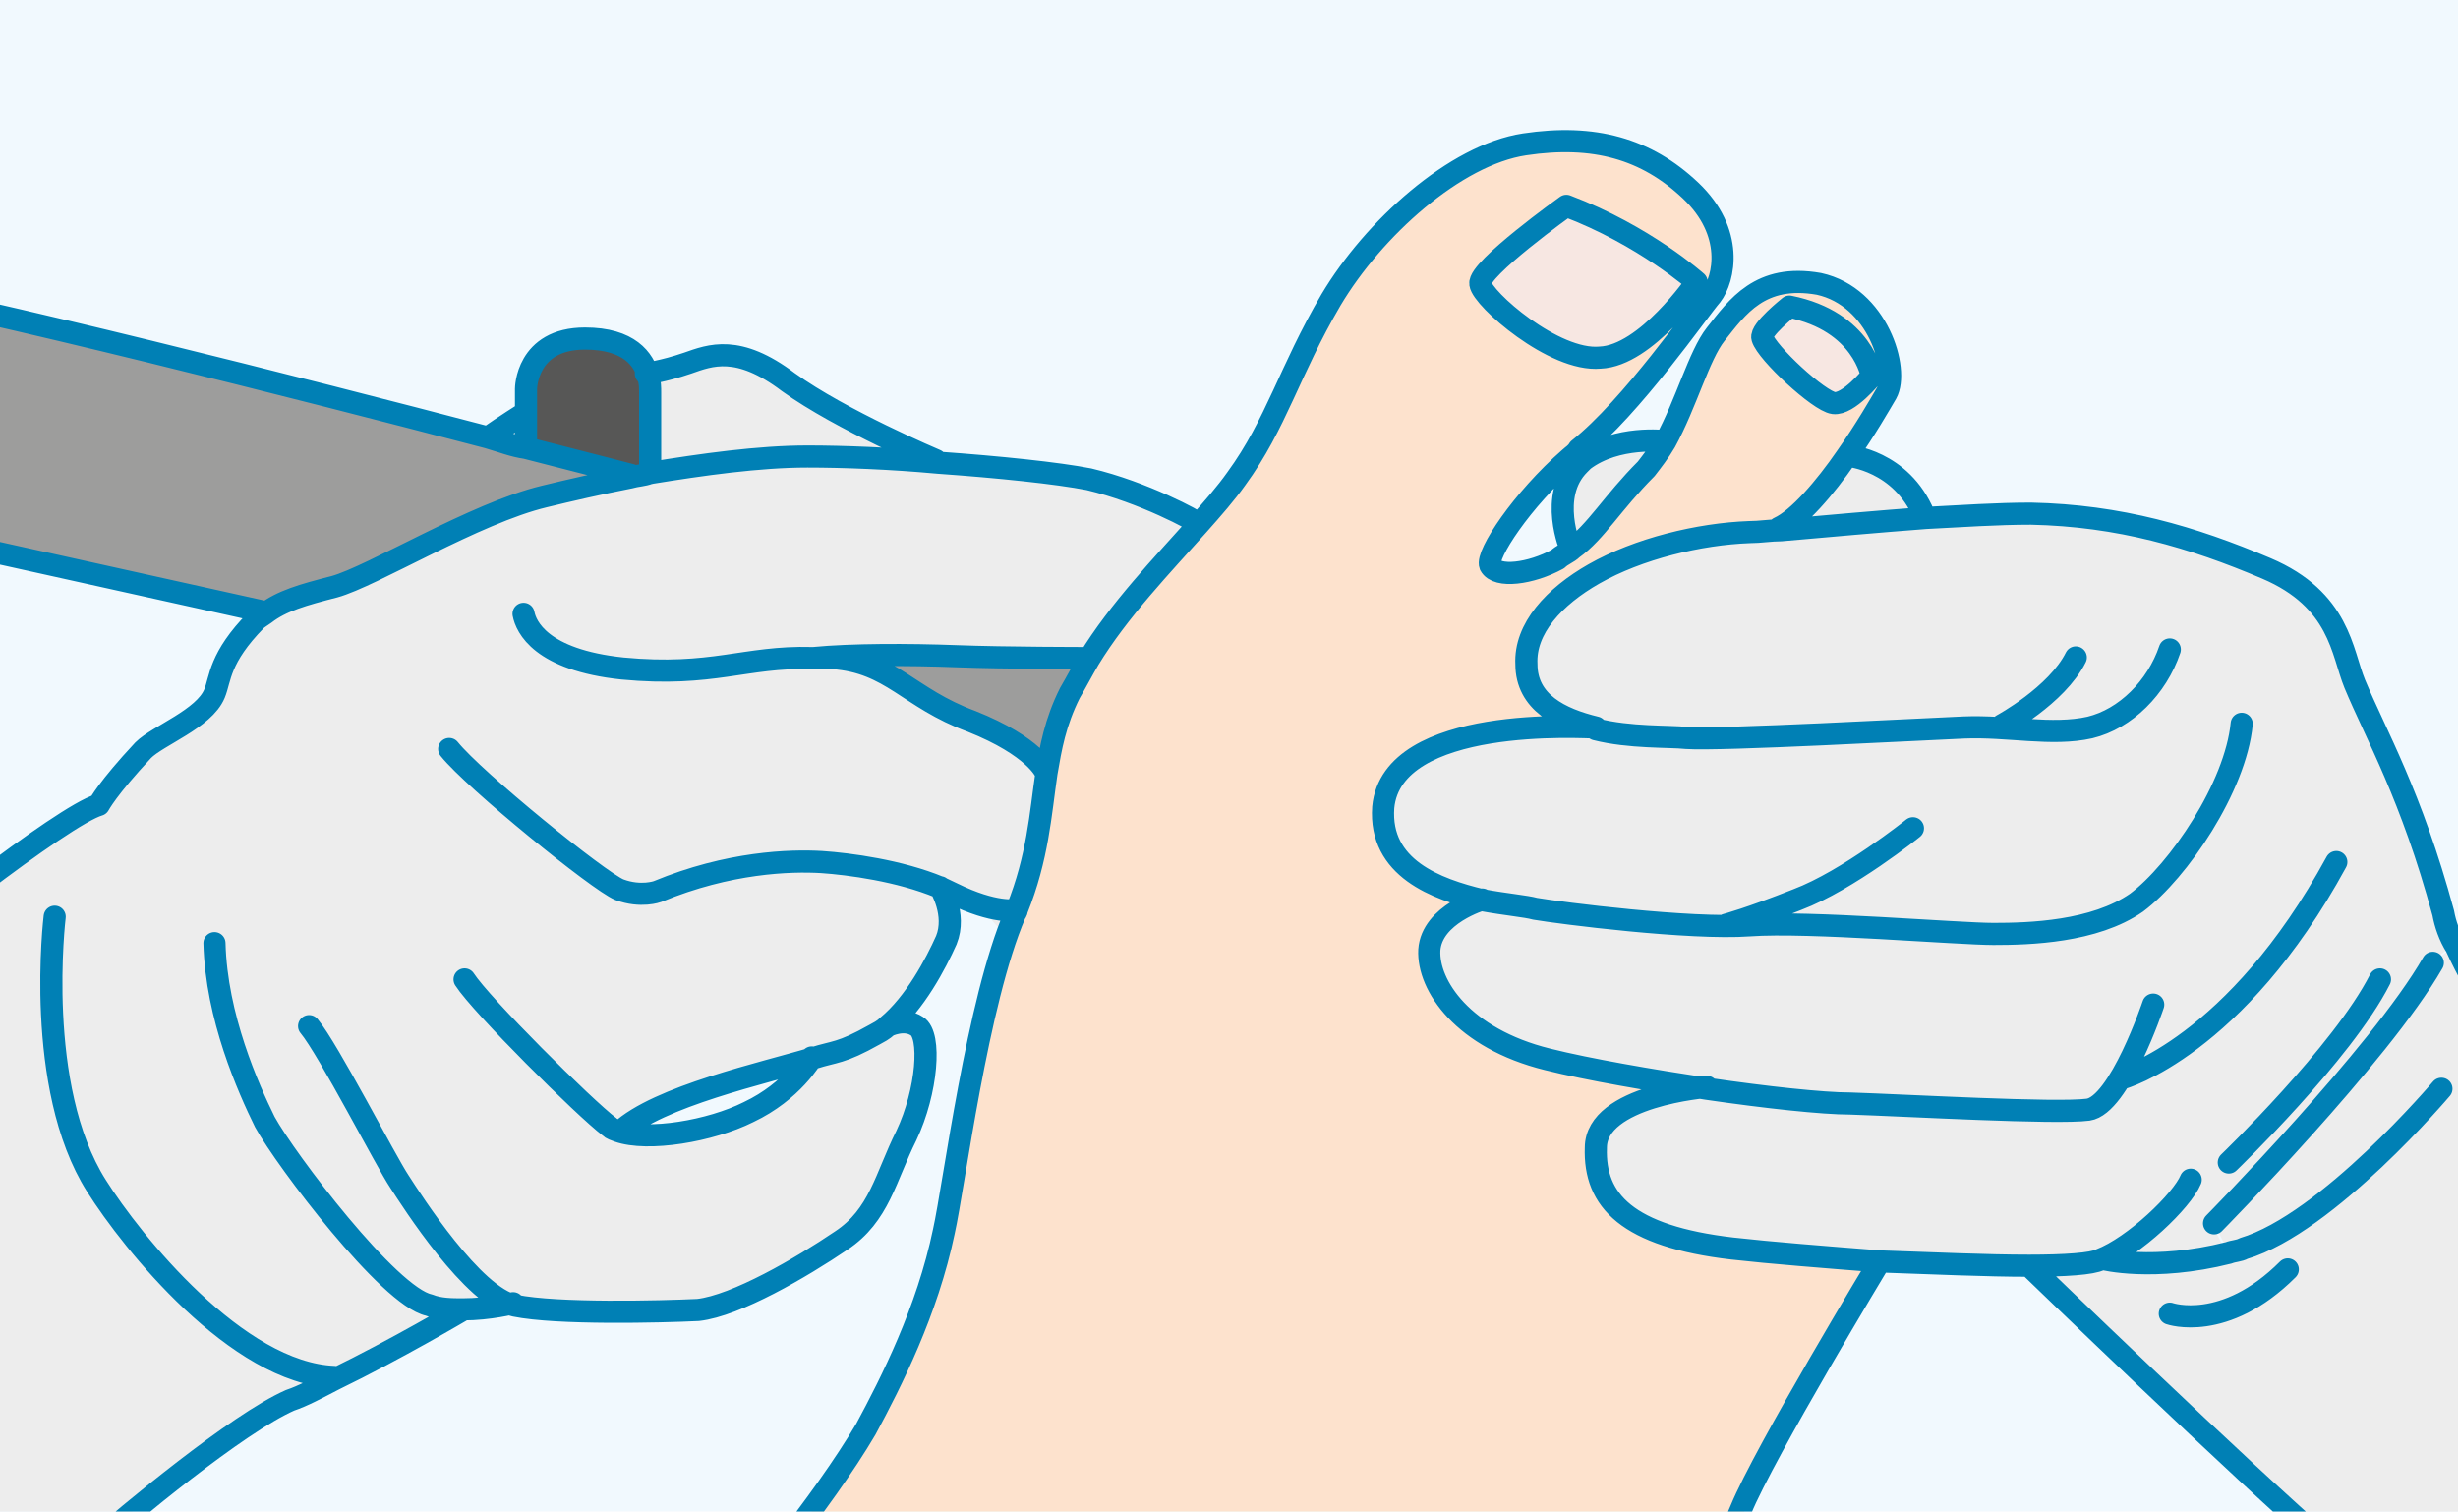
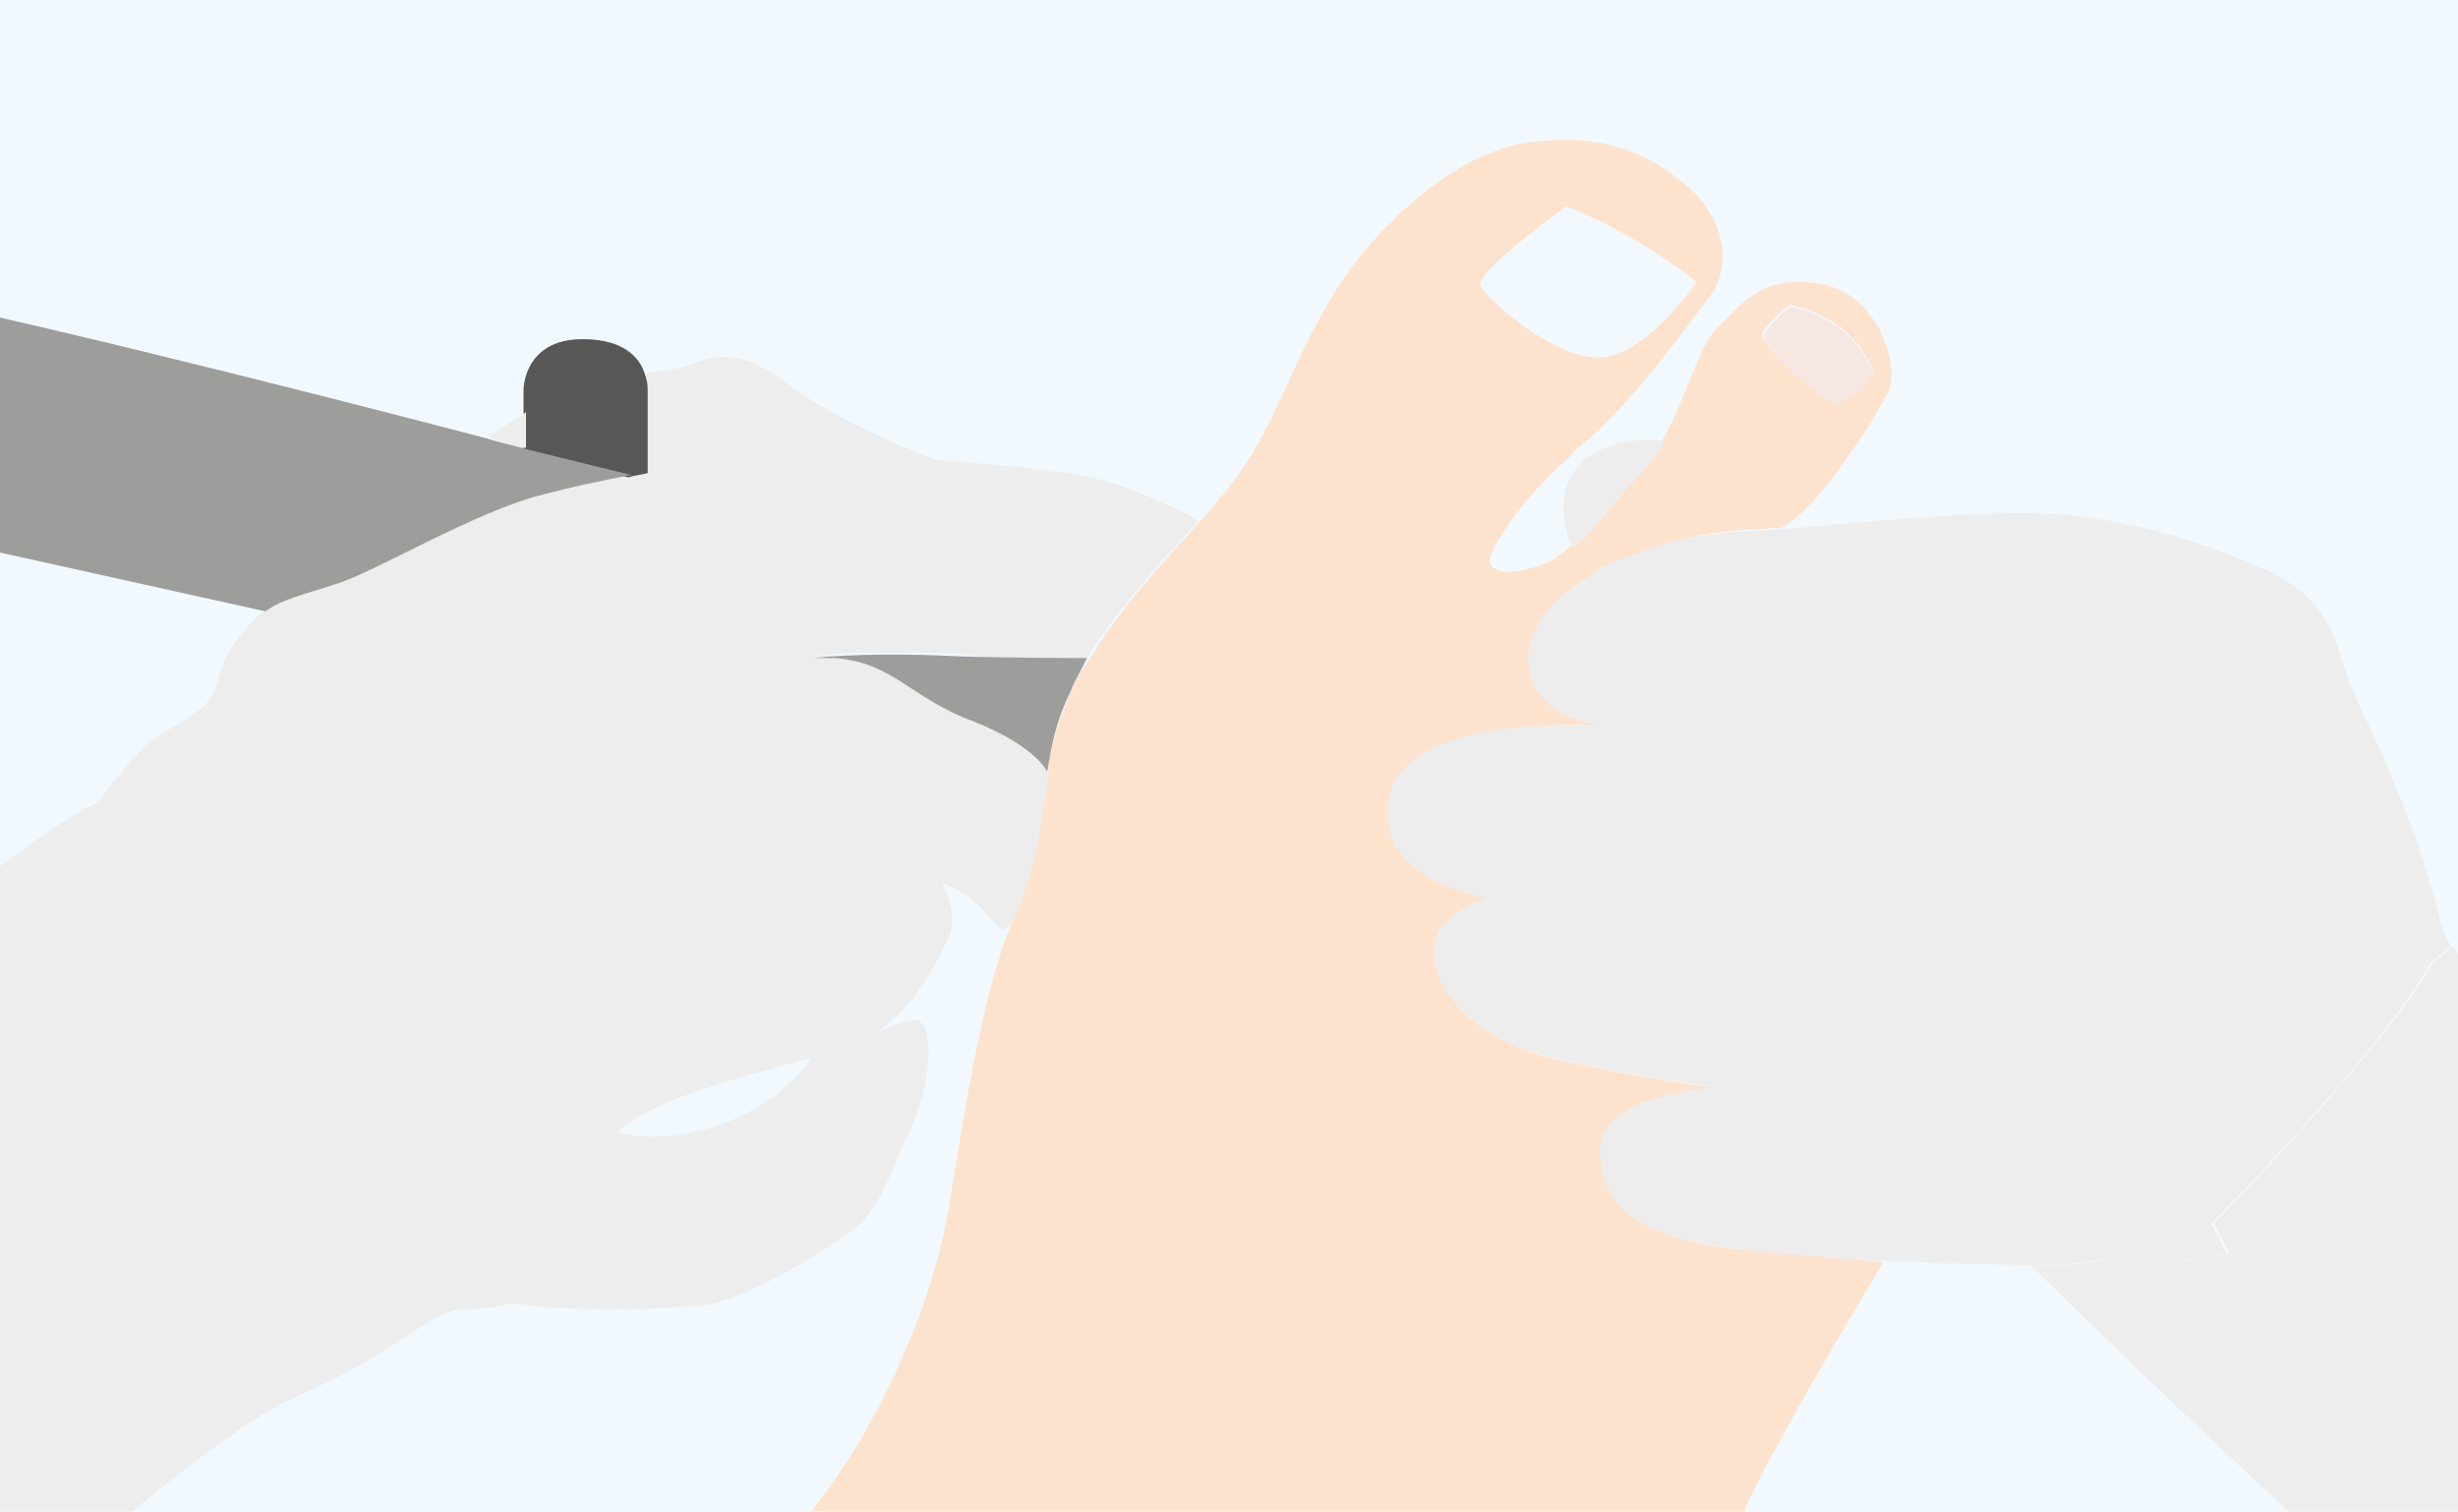
<svg xmlns="http://www.w3.org/2000/svg" enable-background="new 85 42.2 400 246" height="246" viewBox="85 42.2 400 246" width="400">
  <clipPath id="a">
    <path d="m85 42.2h400v246.4h-400z" />
  </clipPath>
  <clipPath id="b">
    <path d="m85 42.2h400v246.4h-400z" />
  </clipPath>
  <clipPath id="c">
    <path d="m85 42.2h400v246.4h-400z" />
  </clipPath>
  <clipPath id="d">
    <path d="m85 42.2h400v246.4h-400z" />
  </clipPath>
  <clipPath id="e">
    <path d="m85 42.2h400v246.4h-400z" />
  </clipPath>
  <clipPath id="f">
    <path d="m85 42.2h400v246.4h-400z" />
  </clipPath>
  <clipPath id="g">
-     <path d="m85 42.2h400v246.4h-400z" />
-   </clipPath>
+     </clipPath>
  <clipPath id="h">
    <path d="m85 42.2h400v246.4h-400z" />
  </clipPath>
  <clipPath id="i">
    <path d="m85 42.2h400v246.4h-400z" />
  </clipPath>
  <clipPath id="j">
    <path d="m85 42.2h400v246.4h-400z" />
  </clipPath>
  <clipPath id="k">
    <path d="m85 42.2h400v246.4h-400z" />
  </clipPath>
  <clipPath id="l">
    <path d="m85 42.2h400v246.4h-400z" />
  </clipPath>
  <clipPath id="m">
    <path d="m85 42.2h400v246.4h-400z" />
  </clipPath>
  <clipPath id="n">
    <path d="m85 42.2h400v246.4h-400z" />
  </clipPath>
  <clipPath id="o">
    <path d="m85 42.2h400v246.4h-400z" />
  </clipPath>
  <clipPath id="p">
-     <path d="m85 42.2h400v246.4h-400z" />
-   </clipPath>
+     </clipPath>
  <path d="m85 42.2h400v246.4h-400z" fill="#f1f9fe" />
  <g fill="#ededed">
    <path clip-path="url(#a)" d="m447.7 246.1-2.4-4.8s27-27.4 35.6-42.4l3.4-2.7c3.4 7.5 8.9 15.7 14.7 22.6v75.6h-34.6c-14.7-12.7-48.9-46.2-48.9-46.2 5.8 0 10.3-.3 11.6-1 .1-.1 8.3 2 20.6-1.1" />
    <path clip-path="url(#b)" d="m326.2 188.6c-7.5-1.4-16.8-5.1-16.1-15.1 1-15.1 32.8-13.3 34.2-13-5.8-1.4-11.3-4.1-11.3-10.3-.3-5.8 4.4-11 10.9-14.7 7.2-4.1 17.1-6.5 25-6.8 1.7 0 3.4-.3 5.1-.3 7.9-.7 15.7-1.4 23.6-2 5.8-.3 11.6-.7 17.1-.7 14.4.3 26.3 3.8 38.3 8.9s12.3 13.7 14.4 18.8c3.4 8.2 9.2 18.1 14.4 37.3.3 1.7 1 3.8 2.1 5.5l-3.4 2.7c-8.6 15.4-35.6 42.4-35.6 42.4l2.4 4.8c-12.3 3.1-20.5 1-20.5 1-1.7.7-5.8 1-11.6 1-6.8 0-15.7-.4-24.3-.7-8.9-.3-17.8-1-24-2.1-17.1-2.1-22.6-7.9-22.2-16.4.3-8.6 18.5-9.9 18.5-9.9-9.6-1.4-19.5-3.1-26-4.8-13.7-3.4-19.2-12-19.2-17.8 0-5.4 8.2-7.8 8.2-7.8" />
-     <path clip-path="url(#c)" d="m398.1 126c-7.5.7-15.4 1.7-23.6 2.1 3.1-1.4 7.5-6.5 11-11.6.3-.1 8.5.6 12.6 9.5" />
  </g>
  <path clip-path="url(#d)" d="m389.9 103.1s-2.1-8.9-13.7-11.3c0 0-4.8 3.8-4.4 5.1.7 2.4 9.2 10.3 11.6 10.6 2.7.7 6.5-4.4 6.5-4.4m-8.6-14.7c9.6 1.7 13 13.7 10.9 17.8-1 1.7-3.4 6.2-6.5 10.3-3.4 5.1-7.9 10.3-11 11.6-1.7 0-3.4.3-5.1.3-8.2.3-17.8 3.1-25.3 6.8l-6.2-2.4c1-.3 1.7-1 2.4-1.7 3.8-2.7 6.5-7.5 12-13 1.4-1 2.4-2.7 3.1-4.4 3.4-5.8 5.5-14 8.2-17.4 4.2-4.2 7.6-9.6 17.5-7.9" fill="#fde2cd" />
  <path clip-path="url(#e)" d="m376.2 92.1c11.6 2.4 13.7 11.3 13.7 11.3s-3.8 4.8-6.2 4.4c-2.4-.3-10.9-8.2-11.6-10.6-.3-1.3 4.1-5.1 4.1-5.1" fill="#f7e7e2" />
  <path clip-path="url(#f)" d="m345.4 100.4c7.5-.3 15.7-12.3 15.7-12.3s-8.9-7.5-21.2-12.3c0 0-14.4 10.3-14 12.7.3 1.9 12 12.2 19.5 11.9m-65.4 27c2.4-2.7 4.4-5.1 6.2-7.5 6.5-8.9 8.5-17.5 15.4-29.1 6.8-11.6 20.2-23.6 31.5-25.3s19.5.7 27 7.5c7.2 6.8 5.5 14.4 3.4 17.1s-13 18.1-21.6 25c-.7.3-1 .7-1.4 1.4-7.9 6.8-13.7 15.7-13 17.4 1 2.4 6.5 1.4 11-1l6.2 2.4c-6.5 3.8-11.3 8.6-11 14.7.3 6.2 5.5 9.2 11.3 10.3-1.4 0-33.2-2.1-34.2 13-.7 9.9 8.6 13.3 16.1 15.1 0 0-8.2 2.4-8.6 8.2-.3 5.8 5.5 14.4 19.2 17.8 6.8 1.7 16.8 3.4 26 4.8 0 0-18.1 1.4-18.1 9.9-.3 8.6 5.1 14.4 22.2 16.4 6.2.7 15.1 1.4 23.9 2.1 0 0-18.8 31.1-22.6 40.4-.7 1.7-1.7 3.8-2.7 6.5h-154c5.1-6.5 10.3-13.3 13.7-19.5 4.4-7.9 9.9-19.2 12.7-32.2 1.7-7.2 5.1-37.3 11.6-51.7 0-.3.3-.7.3-.7 3.8-8.9 3.8-15.4 4.8-22.2.7-4.1 1.7-8.2 3.8-13 .7-1.7 1.7-3.8 3.1-5.5 4.8-8.3 12-15.8 17.8-22.3" fill="#fde2cd" />
  <path clip-path="url(#g)" d="m361.1 88s-8.6 12-15.7 12.3c-7.5.3-19.2-9.9-19.5-12-.3-2.4 14-12.7 14-12.7 12.7 4.9 21.2 12.4 21.2 12.4" fill="#f7e7e2" />
  <path clip-path="url(#h)" d="m342.7 117.1c5.5-4.5 13.3-3.1 13.3-3.1-1 1.7-2.1 3.1-3.1 4.4-5.5 5.5-8.2 10.3-12 13 0 0-4.1-8.6 1.4-13.7-.3.1 0-.2.4-.6" fill="#ededed" />
  <path clip-path="url(#i)" d="m168.5 254.3s-3.8 1-8.2 1-11 6.5-20.9 11.3c-2.7 1.4-5.1 2.4-7.2 3.4-8.6 3.8-26.3 18.5-32.5 24h-40.7v-89.7c9.9-9.2 36.3-29.8 42.1-31.5 0 0 1.4-2.7 7.2-8.9 2.4-2.7 9.9-5.1 11.6-9.2 1-2.4.7-5.8 6.8-12 .3-.3 1-.7 1.4-1 2.7-2 6.2-3.1 11.3-4.4 6.2-1.7 22.9-12 34.2-14.7 4.1-1 8.9-2.1 14-3.1 1-.3 2.1-.3 3.1-.7 8.6-1.4 17.8-2.7 25.7-2.7 5.8 0 13.7.3 21.2 1 9.9.7 19.5 1.7 24.6 2.7 8.9 2.1 17.5 6.8 17.8 7.2-5.8 6.5-13 14-17.8 21.9s-13.3 0-21.2-.3-17.1-.3-23.3.3h3.4c9.6.7 12.3 6.5 22.6 10.3s12 8.2 12 8.2c-1 6.8-1.4 13.7-4.8 22.2s-3.4.7-10.3-2.7c-.7-.3-1.4-.7-2.1-1s2.7 4.4 1 8.6c-1.7 3.8-5.1 10.3-9.6 14s2.7-1.4 4.8 0c2.4 1.4 1.7 10.6-1.7 17.8-3.4 6.8-4.4 13-10.6 17.1-6.5 4.5-17.1 10.6-23.3 11.3-7 .7-23.8 1-30.6-.4m48.6-40c-7.9 2.4-25.3 6.2-31.5 12 5.1 2.1 15.1.3 21.2-3.1 7.2-3.8 10.3-8.9 10.3-8.9" fill="#ededed" />
  <path clip-path="url(#j)" d="m261.9 149.3c-1 2.1-2.1 3.8-2.7 5.5-2.4 4.8-3.1 8.9-3.8 13 0 0-1.7-4.1-12-8.2-10.3-3.8-13-9.6-22.6-10.3-1 0-2.4 0-3.4 0 6.2-.7 15.4-.7 23.3-.3 7.9.3 21.2.3 21.2.3" fill="#9d9d9c" />
  <path clip-path="url(#k)" d="m237.3 117.1c-7.5-.3-15.4-.7-21.2-.7-7.9 0-17.1 1-25.7 2.7v-13c0-.7 0-1.7-.3-2.7s2.7-.3 6.8-1.7c3.8-1.4 7.9-3.4 16.4 3.1 8.6 6.5 24 12.3 24 12.3" fill="#ededed" />
  <path clip-path="url(#l)" d="m190.4 106.2v13c-1 .3-2.1.3-3.1.7 0 0-6.5-1.7-17.1-4.4v-.3-5.5-4.1s0-8.2 9.6-8.2c7.2 0 9.6 3.4 10.3 6.2.3.9.3 1.5.3 2.6" fill="#575756" />
  <path clip-path="url(#m)" d="m187.7 119.5c-5.1 1-9.9 2-14 3.1-11.3 2.7-28.1 13-34.2 14.7-5.1 1.7-8.6 2.4-11.3 4.4l-69.5-15.4v-38c24 4.4 75.6 17.4 105.7 25.3 2 .7 4.1 1 6.2 1.7 10.2 2.5 17.1 4.2 17.1 4.2" fill="#9d9d9c" />
  <path clip-path="url(#n)" d="m170.6 109.3v5.5.3c-2.1-.3-3.8-1-6.2-1.7 2.4-1.8 6.2-4.1 6.2-4.1" fill="#ededed" />
  <path clip-path="url(#o)" d="m499 218.7v75.7h-34.5-98.6-153.6-112.6-40.7v-89.7-78.3-38-65h440z" fill="none" stroke="#000" stroke-miterlimit="10" stroke-width="1.8" />
  <path d="m170.6 109.3s-3.8 2.4-6.2 4.1m273.7 142.6s8.9 3.1 19.2-7.2m-363.4-57.4s-3.4 27.7 6.8 43.8c5.8 9.2 22.9 30.5 38.7 31.1m236.8-174.2s-4.8 3.8-4.4 5.1c.7 2.4 9.2 10.3 11.6 10.6s6.2-4.4 6.2-4.4-1.4-8.9-13.4-11.3zm-205.6 23v-5.5-4.1s0-8.2 9.6-8.2c7.2 0 9.6 3.4 10.3 6.2.3 1 .3 1.7.3 2.7v13m-62.7 22.6-69.5-15.4-2.1-.3m131.2-6.6s-6.5-1.7-17.1-4.4c-2.1-.3-3.8-1-6.2-1.7-30.1-7.9-81.4-20.9-105.7-25.4-1 0-1.7-.3-2.4-.3m181 29.4s-15.4-6.5-24-12.7c-8.2-6.2-12.7-4.4-16.4-3.1-4.1 1.4-6.8 1.7-6.8 1.7m200.8 144.5s-18.8 31.1-22.6 40.4c-.7 1.7-1.7 3.8-2.7 6.5-4.5 10.9-12 28.1-13.7 37m-191.6-76s-11 6.5-20.9 11.3c-2.7 1.4-5.1 2.7-7.2 3.4-8.6 3.8-26.3 18.5-32.5 24-1.4 1.4-2.4 2-2.4 2m71.2-41.8s-3.8 1-8.2 1c-1.7 0-3.8 0-5.5-.7-6.5-1.4-23.3-23.6-26.7-29.8-2.7-5.5-7.9-17.1-8.2-29.1m109.5 13.5s2.7-1.4 4.8 0c2.4 1.4 1.7 10.6-1.7 17.8-3.4 6.8-4.4 13-10.6 17.1-6.5 4.4-17.1 10.6-23.3 11.3-6.2.3-22.9.7-29.8-.7-6.8-1.4-16.8-17.1-18.8-20.2-2.1-3.1-11.6-21.6-14.7-25.3m81.8 5.1s-3.1 5.5-10.3 8.9c-6.2 3.1-16.4 4.8-21.2 3.1-.7-.3-1-.3-1.4-.7-4.1-3.1-20.9-19.8-23.6-24m77.4-15s2.7 4.4 1 8.6c-1.7 3.8-5.1 10.3-9.6 14-.7.7-1.4 1-2.1 1.4-5.5 3.1-6.5 2.7-9.9 3.8-7.9 2.4-25.3 6.2-31.5 12m64.4-36.1s-3.4.7-10.3-2.7c-.7-.3-1.4-.7-2.1-1-6.5-2.7-14.7-3.8-19.2-4.1-5.1-.3-15.1 0-26.7 4.8 0 0-2.7 1-6.2-.3-3.4-1.4-23.6-17.8-27.7-22.9m97 3.7s-1.7-4.1-12-8.2c-10.3-3.8-13-9.6-22.6-10.3-1 0-2.4 0-3.4 0-10.9-.3-16.1 3.1-30.8 1.7-13.3-1.4-15.7-6.8-16.1-8.9m91.7 7.2s-13.3 0-21.2-.3-17.1-.3-23.3.3m-162.2 59.2c.7-.7 1.7-2.1 3.8-3.8 9.9-9.2 36.3-29.8 42.1-31.5 0 0 1.4-2.7 7.2-8.9 2.4-2.4 9.9-5.1 11.6-9.2 1-2.4.7-5.8 6.8-12 .3-.3 1-.7 1.4-1 2.7-2.1 6.2-3.1 11.3-4.4 6.2-1.7 22.9-12 34.2-14.7 4.1-1 8.9-2.1 14-3.1 1-.3 2.1-.3 3.1-.7 8.6-1.4 17.8-2.7 25.7-2.7 5.8 0 13.7.3 21.2 1 9.9.7 19.5 1.7 24.6 2.7 8.9 2.1 17.5 6.8 17.8 7.2m76-13.4s-7.9-1-13.3 3.1c-.3.3-.3.3-.7.7-5.1 5.1-1.4 13.7-1.4 13.7m-.7-55.8s-14.4 10.3-14 12.7c.3 2.4 12 12.7 19.5 12 7.5-.3 15.7-12.3 15.7-12.3s-8.5-7.6-21.2-12.4zm45.9 40.7s8.6.7 12.3 9.6m-23.6 2.1c3.1-1.4 7.5-6.5 11-11.6 3.1-4.4 5.5-8.6 6.5-10.3 2.1-3.8-1.4-15.7-11-17.8-9.6-1.7-13.3 3.8-16.8 8.2-2.7 3.4-4.8 11.3-8.2 17.5-1 1.7-2.1 3.1-3.1 4.4-5.5 5.5-8.2 10.3-12 13-.7.7-1.7 1-2.4 1.7-4.4 2.4-9.9 3.1-11 1-.7-1.7 5.1-10.6 13-17.5.3-.3 1-.7 1.4-1.4 8.6-6.8 19.5-22.6 21.6-25 2.1-2.7 3.8-10.3-3.4-17.1s-15.7-9.2-27-7.5-24.6 13.7-31.5 25.3c-6.8 11.6-8.9 20.2-15.4 29.1-1.7 2.4-3.8 4.8-6.2 7.5-5.8 6.5-13 14-17.8 21.9-1 1.7-2.1 3.8-3.1 5.5-2.4 4.8-3.1 8.9-3.8 13-1 6.8-1.4 13.7-4.8 22.2 0 .3-.3.7-.3.7-6.2 14.4-9.9 44.1-11.6 51.7-2.7 13-8.6 24.6-12.7 32.2-3.4 5.8-8.6 13-13.7 19.5-7.5 9.6-14.7 17.4-14.7 17.4m168.4-119s3.8-1 11.6-4.1c8.2-3.1 18.8-11.6 18.8-11.6m14.5-16.8s8.9-4.8 12-11m-7.6 99s34.6 33.5 49.3 46.2c2.7 2.1 4.4 3.8 5.5 4.4m-22.3-67.4s18.5-17.8 24.6-29.8m-27 39.7s27-27.4 35.6-42.4m-53.7 48.2s8.2 2.1 20.5-1c.7-.3 1.7-.3 2.4-.7 13.7-4.1 32.2-26 32.2-26m-119.5-.3s-18.1 1.4-18.1 9.9c-.3 8.6 5.1 14.4 22.2 16.4 6.2.7 15.1 1.4 24 2.1 8.6.3 17.4.7 24.3.7 5.8 0 10.3-.3 11.6-1 5.5-2.1 13.3-9.6 14.7-13m-11.2-16.5s18.5-5.1 34.9-35.2m-139 6.1s-8.2 2.4-8.6 8.2c-.3 5.8 5.5 14.4 19.2 17.8 6.8 1.7 16.8 3.4 26 4.8 9.6 1.4 18.8 2.4 23.3 2.4 9.2.3 33.5 1.7 38.7 1 5.1-.7 10.6-17.1 10.6-17.1m-90.7-45.1c-1.7 0-33.2-2.1-34.6 13-.7 9.9 8.6 13.3 16.1 15.1 3.8.7 7.2 1 8.6 1.4 4.1.7 25.3 3.4 34.9 2.7s33.9 1.4 39.7 1.4 16.4-.3 23.3-5.1c6.8-5.1 16.1-18.8 17.1-29.1m-11.7-12.1c-2.1 6.2-7.2 11.3-13 12.7-6.2 1.4-13.3-.3-20.5 0s-39.7 2.1-45.2 1.7c-2.7-.3-9.2 0-14.7-1.4m0-.3c-5.8-1.4-11.3-4.1-11.3-10.3-.3-5.8 4.5-11 11-14.7 7.2-4.1 17.1-6.5 25.3-6.8 1.7 0 3.4-.3 5.1-.3 7.9-.7 15.7-1.4 23.6-2 5.8-.3 11.6-.7 17.1-.7 14.4.3 26.3 3.8 38.3 8.9s12.3 13.7 14.4 18.8c3.4 8.2 9.2 18.1 14.4 37.3.3 1.7 1 3.8 2.1 5.5 3.4 7.5 8.9 15.7 14.7 22.6 8.2 10.3 16.4 18.5 16.4 18.5" style="fill:none;stroke:#0080b5;stroke-width:3.601;stroke-linecap:round;stroke-linejoin:round;stroke-miterlimit:10;clip-path:url(#p)" />
</svg>